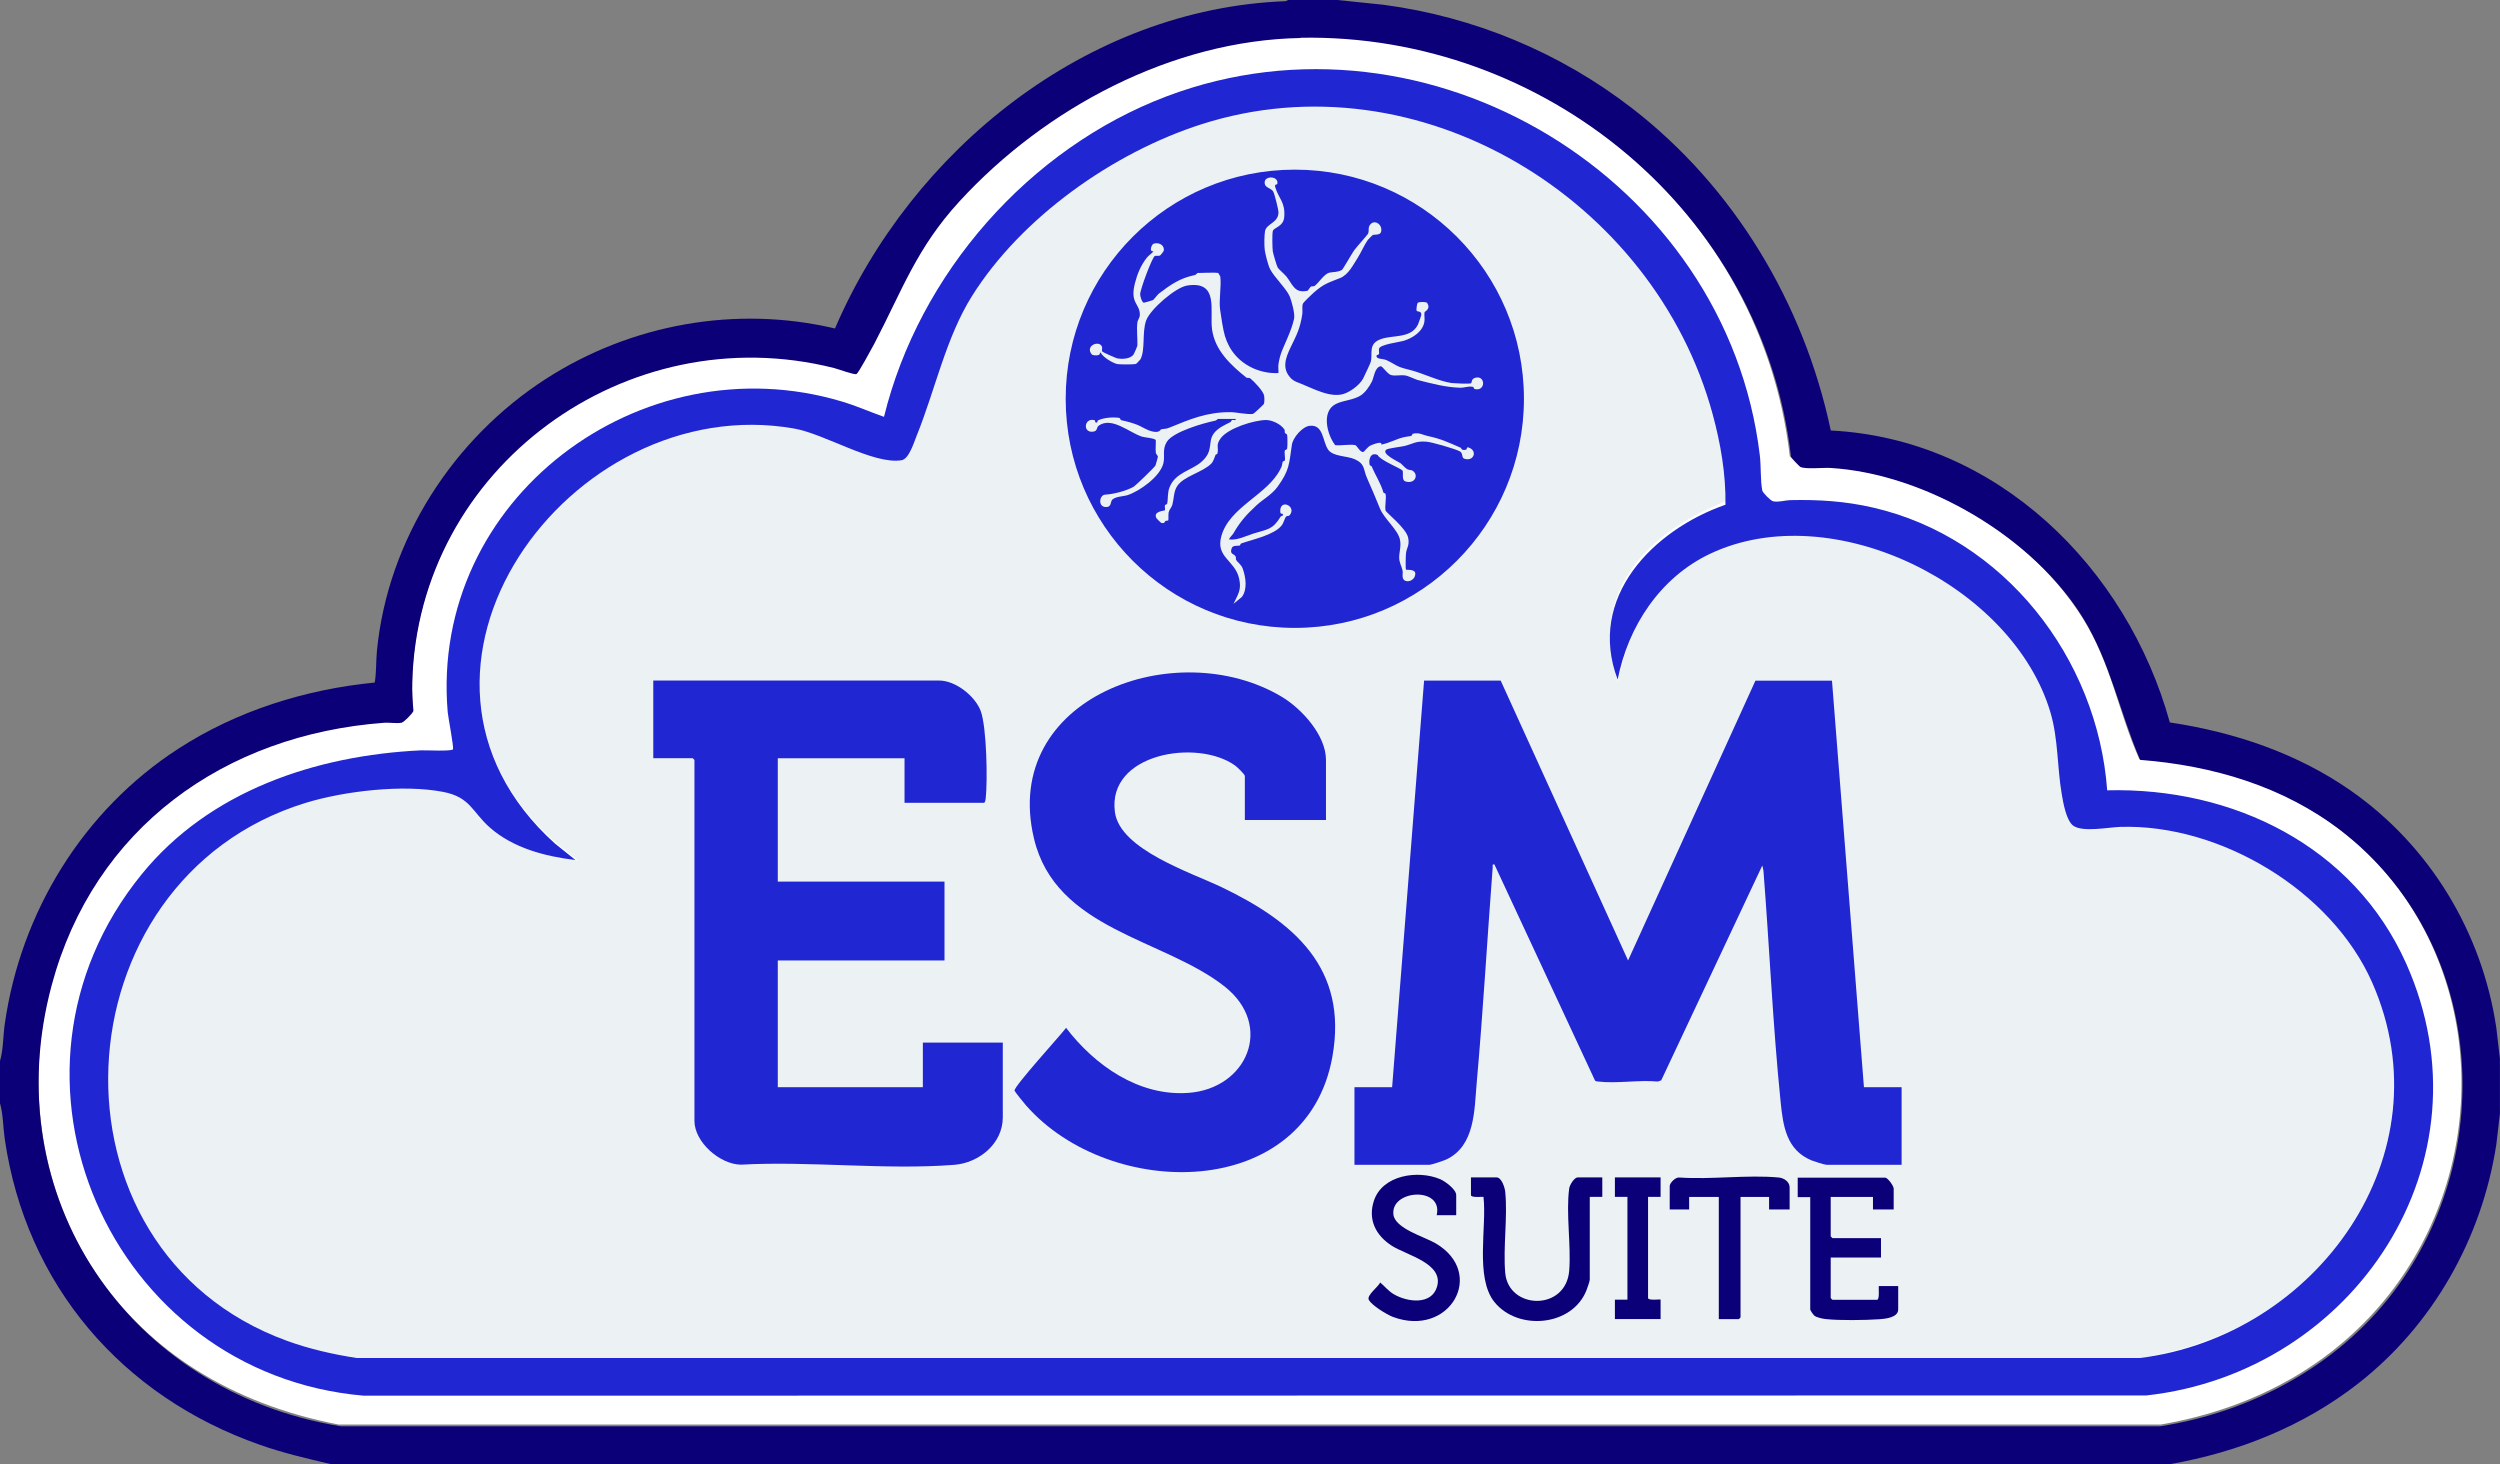
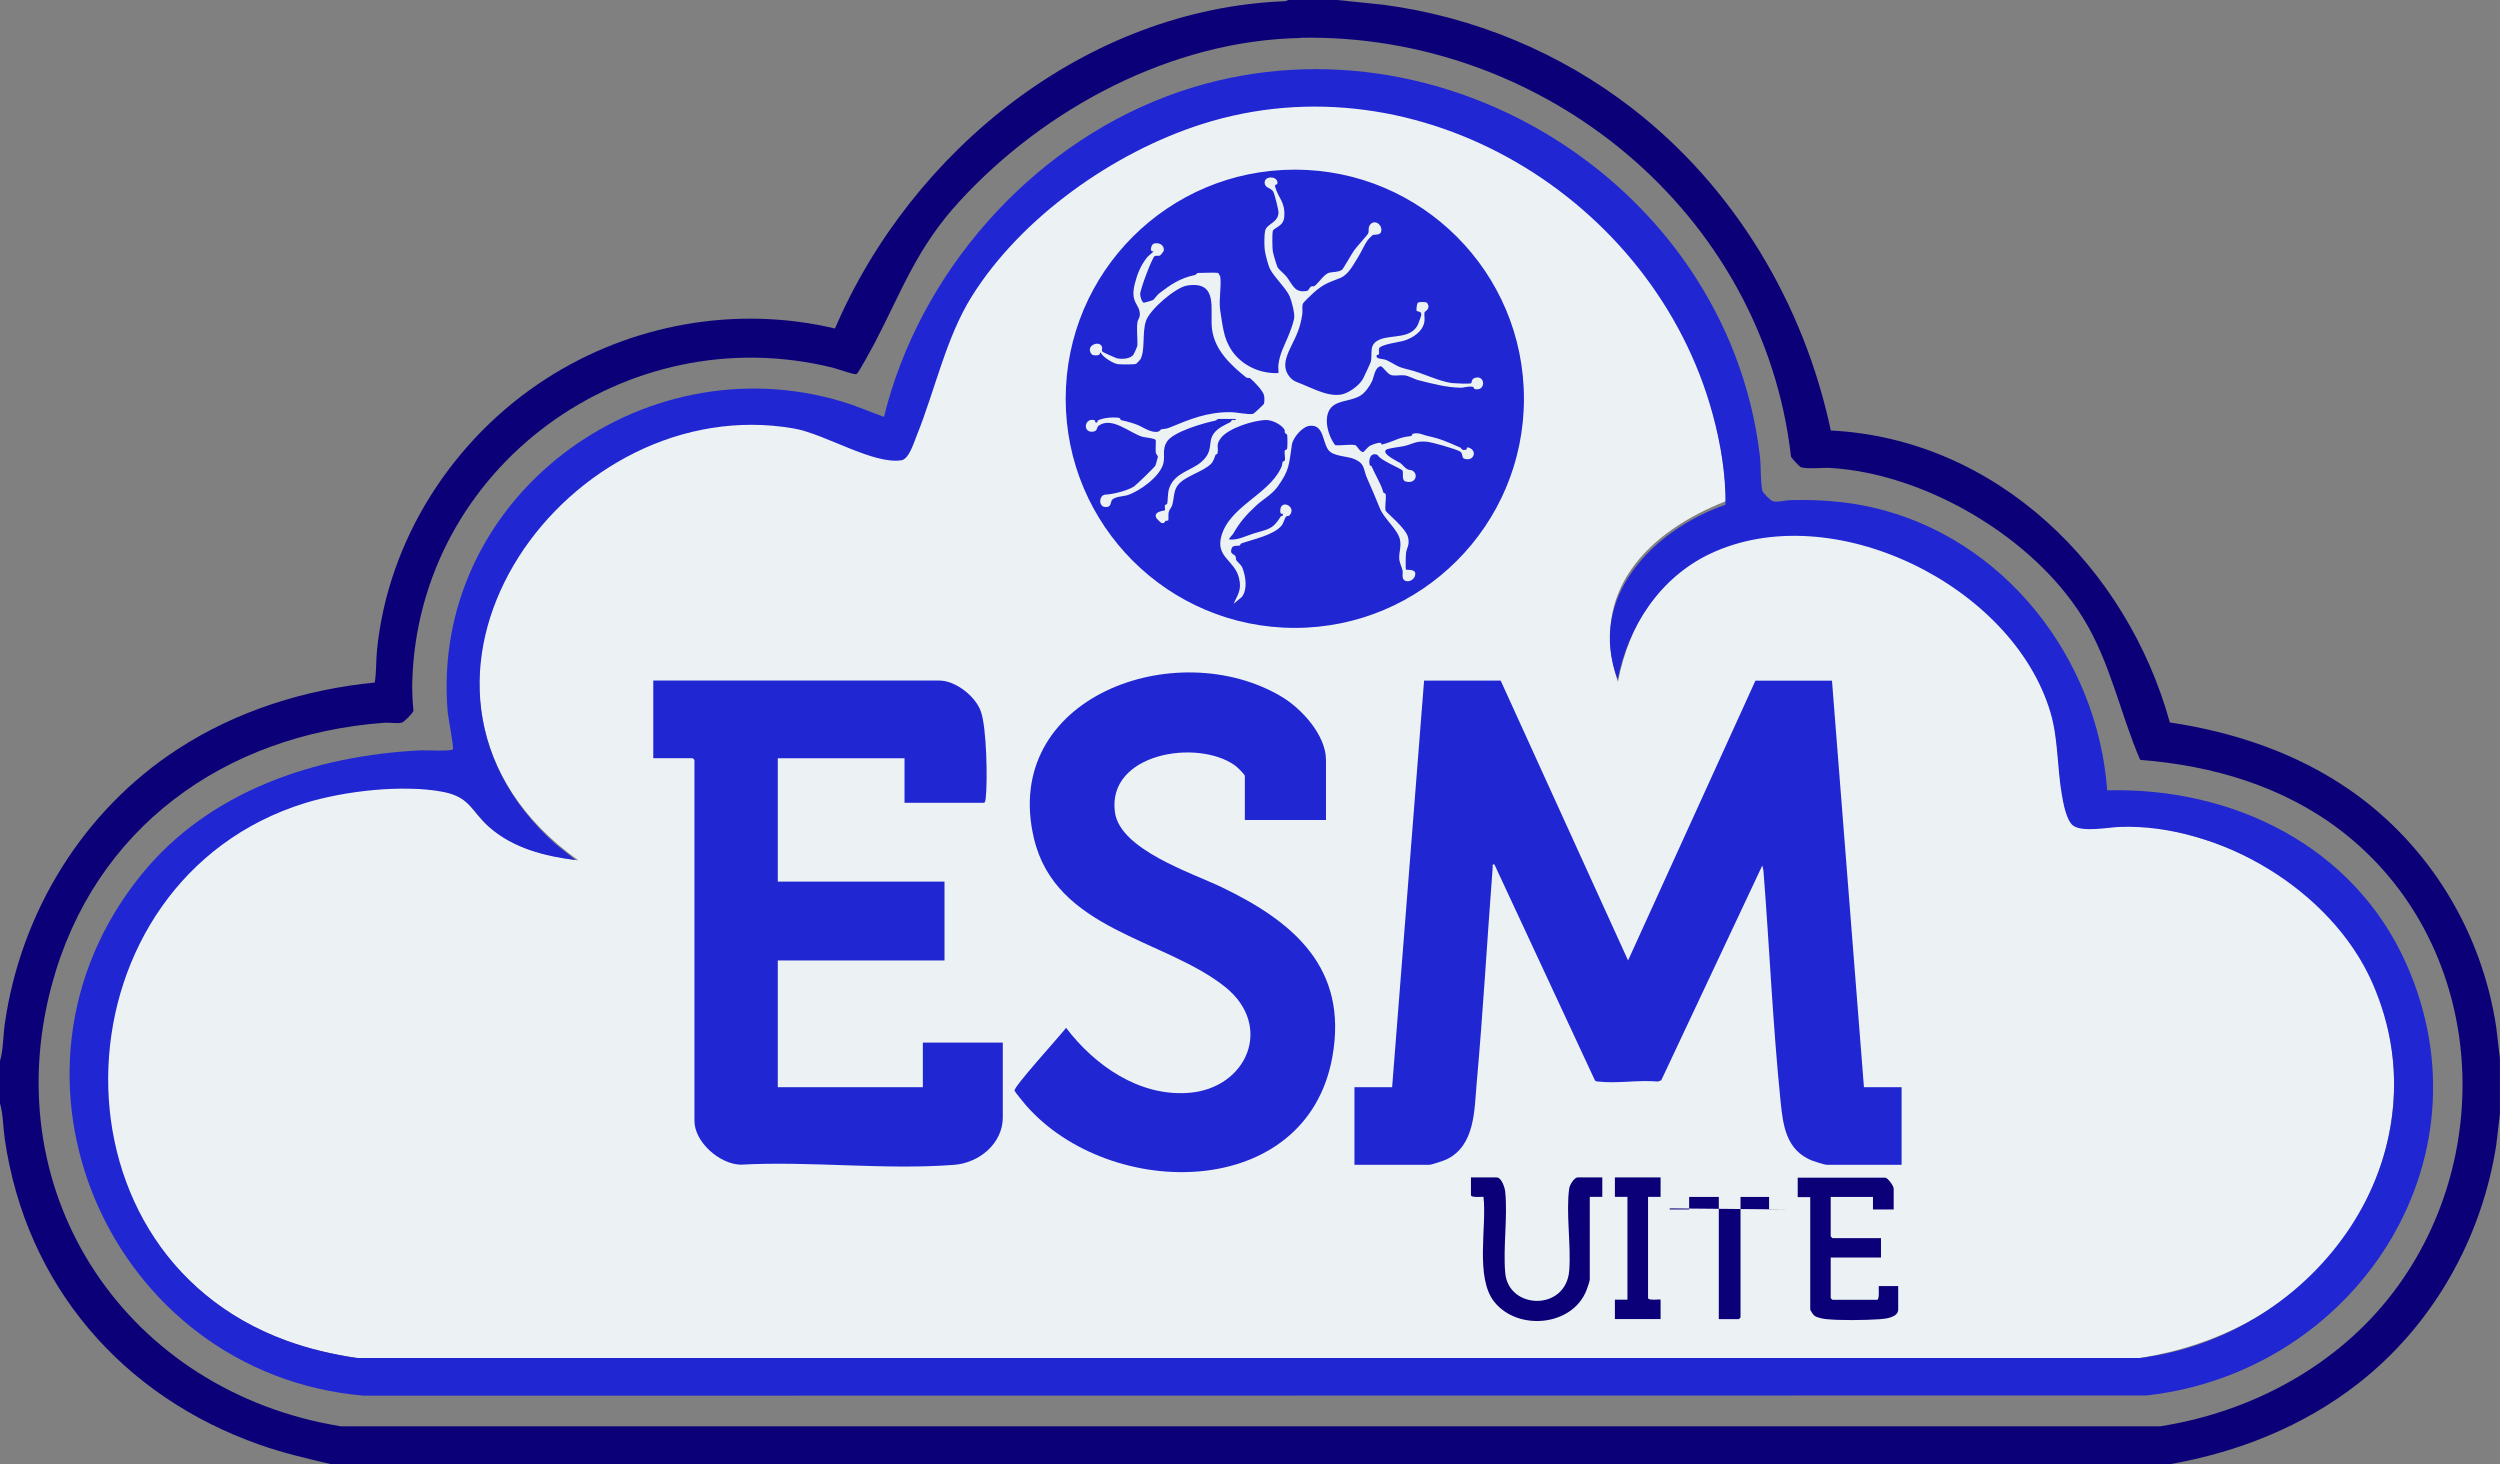
<svg xmlns="http://www.w3.org/2000/svg" id="Camada_1" viewBox="0 0 315.22 184.61">
  <rect x="0" y="0" width="315.22" height="184.61" fill="#808080" stroke="none" />
  <defs>
    <style>      .st0 {        fill: #0b0078;      }      .st1 {        fill: #2026d2;      }      .st2 {        fill: #fff;      }      .st3 {        fill: #ecf1f4;      }    </style>
  </defs>
-   <path id="_x30_2" class="st2" d="M159.16,4.91c32.64-3.08,62.75,19.95,66.51,52.62l1.34,1.34c13.47-.66,28.4,7.62,35.53,18.97,3.66,5.82,4.51,11.82,7.21,17.9,53.31,3.36,54.07,75.08,2.67,83.88H42.7c-55.49-10.68-47.53-87.45,8.01-88.68l1.34-1.34c-1.93-29.65,27.72-52.15,55.83-42.47,3.61-5.61,5.37-11.87,9.35-17.36,9.06-12.53,26.38-23.38,41.94-24.84Z" />
  <path id="_x30_4" class="st3" d="M163.34,13.05c28.19-1.21,53.3,21.85,54.3,50.13-9.83,3.85-17.41,11.38-13.64,22.79,5.9-30.26,48.08-19.95,54.83,4.56.84,3.05.72,12.88,2.94,13.67,1.59.57,6.84-.36,9.09,0,43.31,6.83,39.65,60.55-1.07,67.03H45.12C-.48,165.09,4.96,99.43,50.47,99.38c10.85-.01,7.07,2.72,13.37,6.43,2.78,1.64,5.95,2.19,9.09,2.68-28.25-20.05-4-59.63,27.28-54.69,3.72.59,11.26,5.17,13.91,3.75,1.13-.6,5.39-15.17,7.22-18.5,7.86-14.26,25.86-25.31,41.99-26.01Z" />
  <path class="st0" d="M168.62,0l5.81.6c11.42,1.51,22.24,6.01,31.33,13.03,12.93,9.99,21.7,24.67,25.08,40.65,20.92,1.06,37.34,17.26,42.75,36.81,8.13,1.22,16.05,3.88,22.8,8.59,9.96,6.95,16.56,17.84,18.36,29.88l.46,3.94v6.91l-.46,3.94c-1.83,11.82-8,22.75-17.42,30.1-6.92,5.4-15.11,8.65-23.75,10.17H41.76c-3.03-.71-6.06-1.41-9-2.45-17.4-6.11-29.48-20.15-32.16-38.55-.22-1.5-.19-3.07-.6-4.51v-5.33c.43-1.49.38-3.11.6-4.66,2.01-14.14,9.91-26.96,21.88-34.71,7.39-4.79,16-7.49,24.77-8.35.22-1.29.15-2.7.28-4.04,1.38-13.99,9.62-26.73,21.32-34.26,10.72-6.9,23.94-9.29,36.43-6.34C114.93,18.92,137.04,1.09,162.08.15l.35-.15h6.19,0ZM163.99,4.79c-16.22.3-32.22,8.83-43.03,20.62-5.39,5.88-7.17,11.12-10.72,17.93-.27.51-2,3.7-2.24,3.82-.27.14-2.33-.63-2.85-.76-26.16-6.58-52.44,12.51-53.17,39.62-.03,1.21.04,2.4.15,3.6-.06.3-1.2,1.45-1.51,1.51-.59.11-1.49-.04-2.16,0-20.13,1.49-36.61,13.24-41.94,33.09-7.16,26.69,9.69,51.27,36.46,55.62h229.4c11.47-1.8,22.29-7.59,29.36-16.87,13.51-17.74,11.43-44.37-6.55-58.22-7.29-5.61-16.22-8.23-25.34-8.94-2.54-5.91-3.74-12.23-7.13-17.78-6.26-10.25-19.95-18.32-31.95-19.03-.85-.05-3.2.19-3.76-.13-.15-.08-1.11-1.11-1.18-1.27-3.52-30.82-31.12-53.4-61.84-52.84v.03Z" />
  <path class="st1" d="M265.68,99.65c15.85-.4,31.08,7,37.71,21.84,11.15,24.97-6.56,51.56-32.76,54.46l-224.77.03c-31.97-2.76-48.62-40.38-28-65.74,8.55-10.52,21.94-14.99,35.2-15.63.63-.03,3.85.15,4.05-.13.14-.19-.6-4.02-.66-4.69-2.29-26.86,24.31-46.75,49.68-39.17,1.82.54,3.55,1.31,5.33,1.94,4.43-18.05,18.27-33.86,35.68-40.43,32.93-12.41,70.59,10.48,74.75,45.27.17,1.4.06,3.12.31,4.44.06.3,1.07,1.31,1.37,1.37.73.14,1.48-.13,2.15-.15,3.6-.08,6.94.13,10.45.94,16.51,3.8,28.3,18.96,29.52,35.64h0ZM217.56,63.63c.06-3.8-.61-7.72-1.61-11.39-7.35-27.1-36.99-45.35-64.44-36.58-11.14,3.56-22.74,11.74-28.98,21.71-3.27,5.23-4.62,11.81-6.94,17.54-.34.84-.97,2.97-1.92,3.12-3.56.57-9.65-3.32-13.55-4-28.33-4.96-54.19,30.67-30.15,52.33l2.59,2.08c-3.82-.46-7.85-1.5-10.8-4.1-2.24-1.97-2.45-3.83-5.87-4.49-5.05-.98-12.46-.12-17.38,1.39-31.55,9.72-33.92,56.37-2.3,67.83,2.84,1.03,5.8,1.7,8.79,2.16h224.79c22.24-2.75,38.89-25.6,29.32-47.33-5.11-11.61-19.16-20.04-31.78-19.64-1.5.05-4.7.7-5.9-.14-.9-.63-1.29-2.93-1.47-4-.58-3.38-.44-6.96-1.41-10.25-4.72-16.07-27.56-27.34-42.94-20.04-6.28,2.98-10.33,9.13-11.64,15.86-3.92-10.35,4.46-18.87,13.59-22.05h0Z" />
  <path class="st1" d="M192.15,50.28c0,15.95-12.93,28.89-28.89,28.89s-28.89-12.93-28.89-28.89,12.93-28.89,28.89-28.89,28.89,12.93,28.89,28.89ZM153.5,34.42c-.21-.09-2.08,0-2.52,0-.02,0-.16.22-.32.26-1.88.39-3.02,1.18-4.54,2.34-.15.12-.67.79-.73.81-.09.04-1.1.35-1.16.34-.24-.02-.47-.8-.47-1.06,0-.63,1.51-4.64,1.84-4.83.14-.08.43.03.66-.06.04,0,.46-.52.48-.61.11-.71-.62-1.09-1.27-.89-.28.09-.62,1.06-.04.96.06.05-.64.58-.76.73-.84,1.03-1.28,2.16-1.58,3.34-.63,2.51.63,2.52.63,3.92,0,.44-.27.62-.31,1-.12.94.04,2.07,0,2.89,0,.1-.38.97-.46,1.1-.38.61-1.49.66-2.15.51-.13-.03-1.77-.76-1.82-.85-.09-.15.03-.42-.03-.59-.32-.88-2.18-.16-1.3.95.13.17,1.18.24,1.02-.2h.14c.21.55,1.58,1.35,2.1,1.43.36.05,2.06.07,2.33-.03.04,0,.54-.54.56-.58.63-1.23.18-3.31.7-4.85.48-1.42,3.73-4.23,5.2-4.45,4.02-.61,2.82,3.12,3.12,5.5.34,2.68,2.4,4.56,4.33,6.11.11.08.38,0,.48.09.49.39,1.66,1.61,1.76,2.19.04.25.06.81-.03,1.04-.04.09-1.28,1.25-1.37,1.26-.76.1-2.04-.21-2.83-.22-3.01-.03-5.2.93-7.66,1.93-.58.23-.54.12-1.1.24-.11.02-.13.45-1.03.28-.75-.15-1.38-.62-1.93-.84-.76-.29-1.37-.45-2.08-.6-.12-.03-.04-.26-.3-.3-.84-.11-1.96,0-2.64.34-.07.04,0,.22-.11.25-.33.08-.15-.25-.31-.29-1.32-.36-1.53,1.68-.13,1.44.55-.09.35-.54.69-.77,1.66-1.13,3.87.92,5.44,1.41.3.1,1.67.19,1.73.45.02.51-.05,1.04,0,1.56.02.21.29.38.26.55,0,.07-.26.94-.3,1.07-.06.18-2.5,2.53-2.73,2.67-.93.54-2.6.96-3.62,1.01-.77.04-.96,1.73.28,1.55.47-.07.44-.64.55-.82.32-.51,1.48-.5,2-.67,1.52-.5,4.07-2.3,4.51-3.99.24-.94-.17-1.75.44-2.73.8-1.28,4.64-2.37,6.11-2.67.14-.03.31-.22.35-.22h2.23c.04.28-.31.07-.47.15-.11.05-.08.2-.23.27-.68.34-1.53.71-2.04,1.38-.87,1.14.04,2.18-1.58,3.61-1.23,1.09-3.28,1.34-4.02,3.2-.3.75-.17,1.5-.31,2.09-.03.11-.26.09-.28.2-.04.18.05.56,0,.62-.06.07-1.57.12-1.05,1.02.02.04.54.56.58.57.48.12.41-.15.53-.23.12-.07.32-.04.35-.07.07-.08,0-.76.06-1.03.07-.33.39-.65.47-.97.2-.74.16-1.63.58-2.3.81-1.29,3.23-1.76,4.33-2.88.26-.26.42-.81.54-1.11.02-.05.21-.05.23-.15.2-.8-.25-1.01.4-1.91.94-1.3,4.2-2.3,5.73-2.32.79,0,1.9.54,2.32,1.2.08.12,0,.31.06.41.07.16.25.08.29.33.04.32.04,1.28,0,1.6-.03.27-.27.19-.3.31-.09.37.08.88,0,1.24-.03.11-.26.09-.28.2-.13.59-.03.39-.27.88-1.61,3.27-6.44,4.76-7.46,8.49-.73,2.66,1.7,3,2.24,5.3.34,1.46-.13,1.99-.7,3.22l1.05-.87c.73-.96.5-2.52.09-3.62-.17-.45-.63-.77-.8-1.03-.08-.13,0-.36-.09-.48-.23-.35-.76-.23-.48-1.02.14-.4.75-.27,1-.33.1-.02.08-.23.21-.27,1.42-.5,4.1-1.05,5.07-2.24.27-.33.39-.92.57-1.13.12-.14.33-.04.45-.18.95-1.09-1.17-2.14-1.18-.55,0,.51.26.31.29.36.21.28-.19.28-.22.33-1.04,1.72-1.65,1.6-3.4,2.15-1,.31-2.1.91-3.14.75.09-.23.44-.56.53-.7.84-1.46,1.61-2.36,2.94-3.59.77-.72,1.93-1.35,2.63-2.3,1.57-2.16,1.47-2.89,1.84-5.35.13-.87,1.29-2.27,2.24-2.38,1.76-.2,1.6,1.93,2.32,2.99.62.92,2.36.77,3.38,1.23,1.33.61,1.04,1.28,1.53,2.36.59,1.32,1.09,2.51,1.63,3.84s2.27,2.66,2.53,3.95c.17.86-.11,1.54-.1,2.26,0,.61.31,1.1.42,1.59.07.3-.05.66.04.97.2.72,1.56.45,1.57-.55,0-.61-1.12-.45-1.17-.5-.08-.07-.04-1.86,0-2.1.1-.71.48-.99.26-1.97-.27-1.18-2.79-3.16-2.84-3.38-.12-.6.13-1.54,0-2.1-.03-.11-.25-.08-.28-.2-.3-1.11-1.05-2.24-1.49-3.3-.02-.05-.21-.05-.23-.15-.18-.73.14-1.66,1-1.26.3.67,2.99,1.71,3.14,1.97.14.24-.15,1.2.36,1.36,1.26.4,1.73-.91.85-1.38-.15-.08-.42-.03-.65-.18-.33-.21-.6-.59-.84-.75-.31-.21-2.47-1.19-1.76-1.7.23-.17,1.85-.35,2.26-.45,1.12-.27,1.42-.65,2.78-.55.69.05,3.67.91,4.24,1.23.4.23.19.79.53.91,1.22.43,1.74-1.02.54-1.41-.26-.09-.16.24-.3.28-.6.16-.6-.21-.67-.24-1.68-.73-2.47-1.12-4.19-1.49-.61-.13-1.04-.47-1.85-.28-.12.03-.04.27-.3.3-1.44.17-1.73.48-2.99.89-1.09.36-.48.03-.79-.04-.29-.06-.99.21-1.29.35s-.81.79-.86.8c-.41.09-.83-.82-1.02-.86-.71-.15-1.78.09-2.54,0-1.04-1.33-1.78-4.29.1-5.2.94-.46,2.12-.47,3.07-1.04.59-.35,1.15-1.16,1.47-1.81.24-.5.35-1.79,1.1-1.9.21-.03.87,1.02,1.33,1.12.55.13,1.17-.04,1.7.03.46.06,1.37.52,1.61.58,1.79.45,3.57.94,5.44.98.42,0,.93-.2,1.45-.13.27.04.19.26.3.29,1.36.35,1.41-1.58.27-1.45-.79.09-.55.69-.74.74-.29.08-2,0-2.4-.04-1.68-.23-3.67-1.28-5.49-1.71-1.55-.36-1.55-.62-2.72-1.17-.5-.24-1.41-.08-1.26-.62,0-.05.27-.05.29-.17.04-.21-.04-.45,0-.66.13-.55,2.57-.82,3.19-1.02,1.1-.36,2.31-1.13,2.53-2.36.08-.42-.05-.92.03-1.23.02-.09.84-.41.31-1.17-.1-.15-1.08-.15-1.18,0-.1.14-.19.82-.14.98.05.18.67-.02.59.58,0,.07-.37,1.06-.42,1.18-.86,1.77-3.16,1.29-4.65,1.82-1.68.6-1.02,1.79-1.3,2.88-.04.17-.81,1.8-.95,2.08-.46.9-1.9,1.92-2.84,2.05-1.11.16-2.2-.23-3.11-.58-.59-.23-1.38-.59-1.9-.8-.38-.15-.85-.29-1.19-.61-1.28-1.25-.76-2.62-.1-4,.75-1.55,1.18-2.32,1.46-4.16.07-.43-.08-.96.09-1.35.07-.15,1.15-1.19,1.36-1.37,1.33-1.16,1.84-1.23,3.34-1.84,1.03-.42,1.64-1.67,2.23-2.6.38-.59.86-1.69,1.25-2.21.03-.04.59-.61.63-.62.25-.05.94.04,1.04-.4.21-.89-.81-1.6-1.37-.91-.34.42-.1.76-.28,1.16-.08.17-1.47,1.69-1.77,2.12-.27.38-1.39,2.36-1.52,2.44-.54.32-1.09.24-1.58.35-.66.15-1.33,1.27-1.87,1.68-.11.08-.36,0-.48.09s-.32.5-.44.52c-1.62.33-1.81-.75-2.63-1.8-.21-.26-1.01-.96-1.1-1.13-.13-.24-.58-1.77-.62-2.05-.06-.45-.09-2.14,0-2.55.09-.44,1.34-.55,1.44-1.75.17-1.91-.72-2.36-1.13-3.79-.13-.43.23-.28.26-.41.21-.98-1.5-1.07-1.59-.27s.8.75,1.07,1.23c.17.29.68,2.32.67,2.66-.05,1.32-1.52,1.38-1.7,2.34-.1.54-.11,1.85-.03,2.4.06.48.43,1.92.66,2.37.56,1.08,2.05,2.45,2.48,3.45.25.59.68,2.21.56,2.79-.19.89-.49,1.61-.78,2.32-.52,1.28-.99,2-1.2,3.48-.05.34.03.73,0,1.08-1.07.05-2.13-.15-3.1-.57-1.87-.82-3.1-2.27-3.65-4.12-.25-.85-.47-2.37-.6-3.29-.18-1.25.18-2.93.02-4.19,0-.03-.27-.49-.3-.5l-.06.05Z" />
  <path class="st1" d="M189.22,85.82l16.06,35.28,16.06-35.28h9.65l4.03,51.26h4.75v9.79h-9.43c-.27,0-1.57-.42-1.9-.55-3.22-1.31-3.62-4.38-3.93-7.44-.98-9.65-1.4-19.41-2.16-29.09-.02-.23-.1-.43-.15-.65l-12.74,27.08-.43.15c-2.36-.23-5.2.28-7.5,0-.16-.02-.32,0-.43-.15l-12.67-27.22c-.33-.06-.2.14-.22.36-.69,9.07-1.21,18.16-2.02,27.22-.3,3.41-.2,7.87-3.79,9.6-.33.16-1.91.69-2.19.69h-9.43v-9.79h4.75l4.03-51.26h9.66Z" />
  <path class="st1" d="M114.05,101.23v-5.62h-15.98v15.55h21.02v9.94h-21.02v15.98h18.29v-5.62h10.08v9.43c0,3.32-3.02,5.74-6.11,5.98-8.64.68-18.18-.5-26.92-.02-2.65-.04-5.85-2.84-5.85-5.53v-45.5s-.2-.22-.22-.22h-4.97v-9.79h36.07c2.04,0,4.52,1.96,5.22,3.85.75,2.04.88,8.81.62,11.06-.02.15-.07.5-.22.5h-10.01Z" />
  <path class="st1" d="M167.18,103.39h-10.22v-5.54c0-.22-1-1.17-1.25-1.34-4.74-3.39-16.15-1.54-15.13,5.91.65,4.72,9.66,7.62,13.45,9.44,9.06,4.35,15.97,10.17,13.97,21.37-3.25,18.24-28.01,18.23-38.62,6.16-.22-.25-1.41-1.71-1.46-1.87-.13-.49,5.8-6.98,6.5-7.92,3.61,4.73,9.17,8.65,15.41,8.2,7.42-.53,10.81-8.46,4.61-13.39-7.68-6.09-21.32-7.1-24.07-18.69-4.23-17.81,17.96-25.81,31.25-17.86,2.52,1.51,5.57,4.85,5.57,7.96v7.56h-.01Z" />
  <path class="st0" d="M202.03,148.46v2.45h-1.58v10.44c0,.19-.31,1.07-.41,1.32-1.78,4.58-8.66,5.18-11.62,1.49-2.46-3.08-.93-9.49-1.37-13.25-.29-.02-1.58.12-1.58-.22v-2.23h3.24c.62,0,1.03,1.29,1.08,1.8.32,3.23-.28,6.97,0,10.23.4,4.66,7.67,4.87,8.07-.29.25-3.22-.43-7.28,0-10.36.06-.44.64-1.38,1.07-1.38h3.1,0Z" />
  <path class="st0" d="M238.75,152.5h-2.59v-1.58h-5.33v4.97s.2.22.22.22h6.12v2.45h-6.34v5.11s.2.22.22.22h5.62c.34,0,.19-1.42.22-1.73h2.45v2.95c0,1.02-1.63,1.18-2.37,1.23-1.82.12-4.98.17-6.76-.02-.39-.04-1.13-.19-1.44-.43-.14-.11-.52-.68-.52-.77v-14.18h-1.58v-2.45h11.02c.34,0,1.08,1.05,1.08,1.37v2.66l-.02-.02Z" />
-   <path class="st0" d="M183.6,153.22h-2.45c.85-3.65-5.81-3.24-5.46-.09.2,1.78,3.91,2.81,5.31,3.63,6.46,3.77,1.78,11.97-5.39,9.28-.74-.28-2.71-1.48-3.03-2.17-.26-.55,1.19-1.62,1.45-2.16.59.5,1.01,1.06,1.7,1.47,1.69,1,4.76,1.42,5.46-.93.88-2.95-3.83-3.98-5.69-5.17-2.02-1.29-3.05-3.29-2.27-5.67,1.07-3.26,5.54-3.92,8.36-2.73.63.27,2.02,1.29,2.02,2.01v2.52h0Z" />
-   <path class="st0" d="M225.65,152.5h-2.59v-1.58h-3.6v15.19s-.2.22-.22.22h-2.52v-15.41h-3.74v1.58h-2.45v-2.95c0-.4.74-1.15,1.22-1.08,4.04.28,8.56-.37,12.54,0,.64.06,1.36.54,1.36,1.23v2.81h0Z" />
+   <path class="st0" d="M225.65,152.5h-2.59v-1.58h-3.6v15.19s-.2.22-.22.22h-2.52v-15.41h-3.74v1.58h-2.45v-2.95v2.81h0Z" />
  <path class="st0" d="M209.38,148.46v2.45h-1.58v12.74c0,.39,1.58.13,1.58.22v2.45h-5.76v-2.45h1.58v-12.96h-1.58v-2.45h5.76Z" />
</svg>